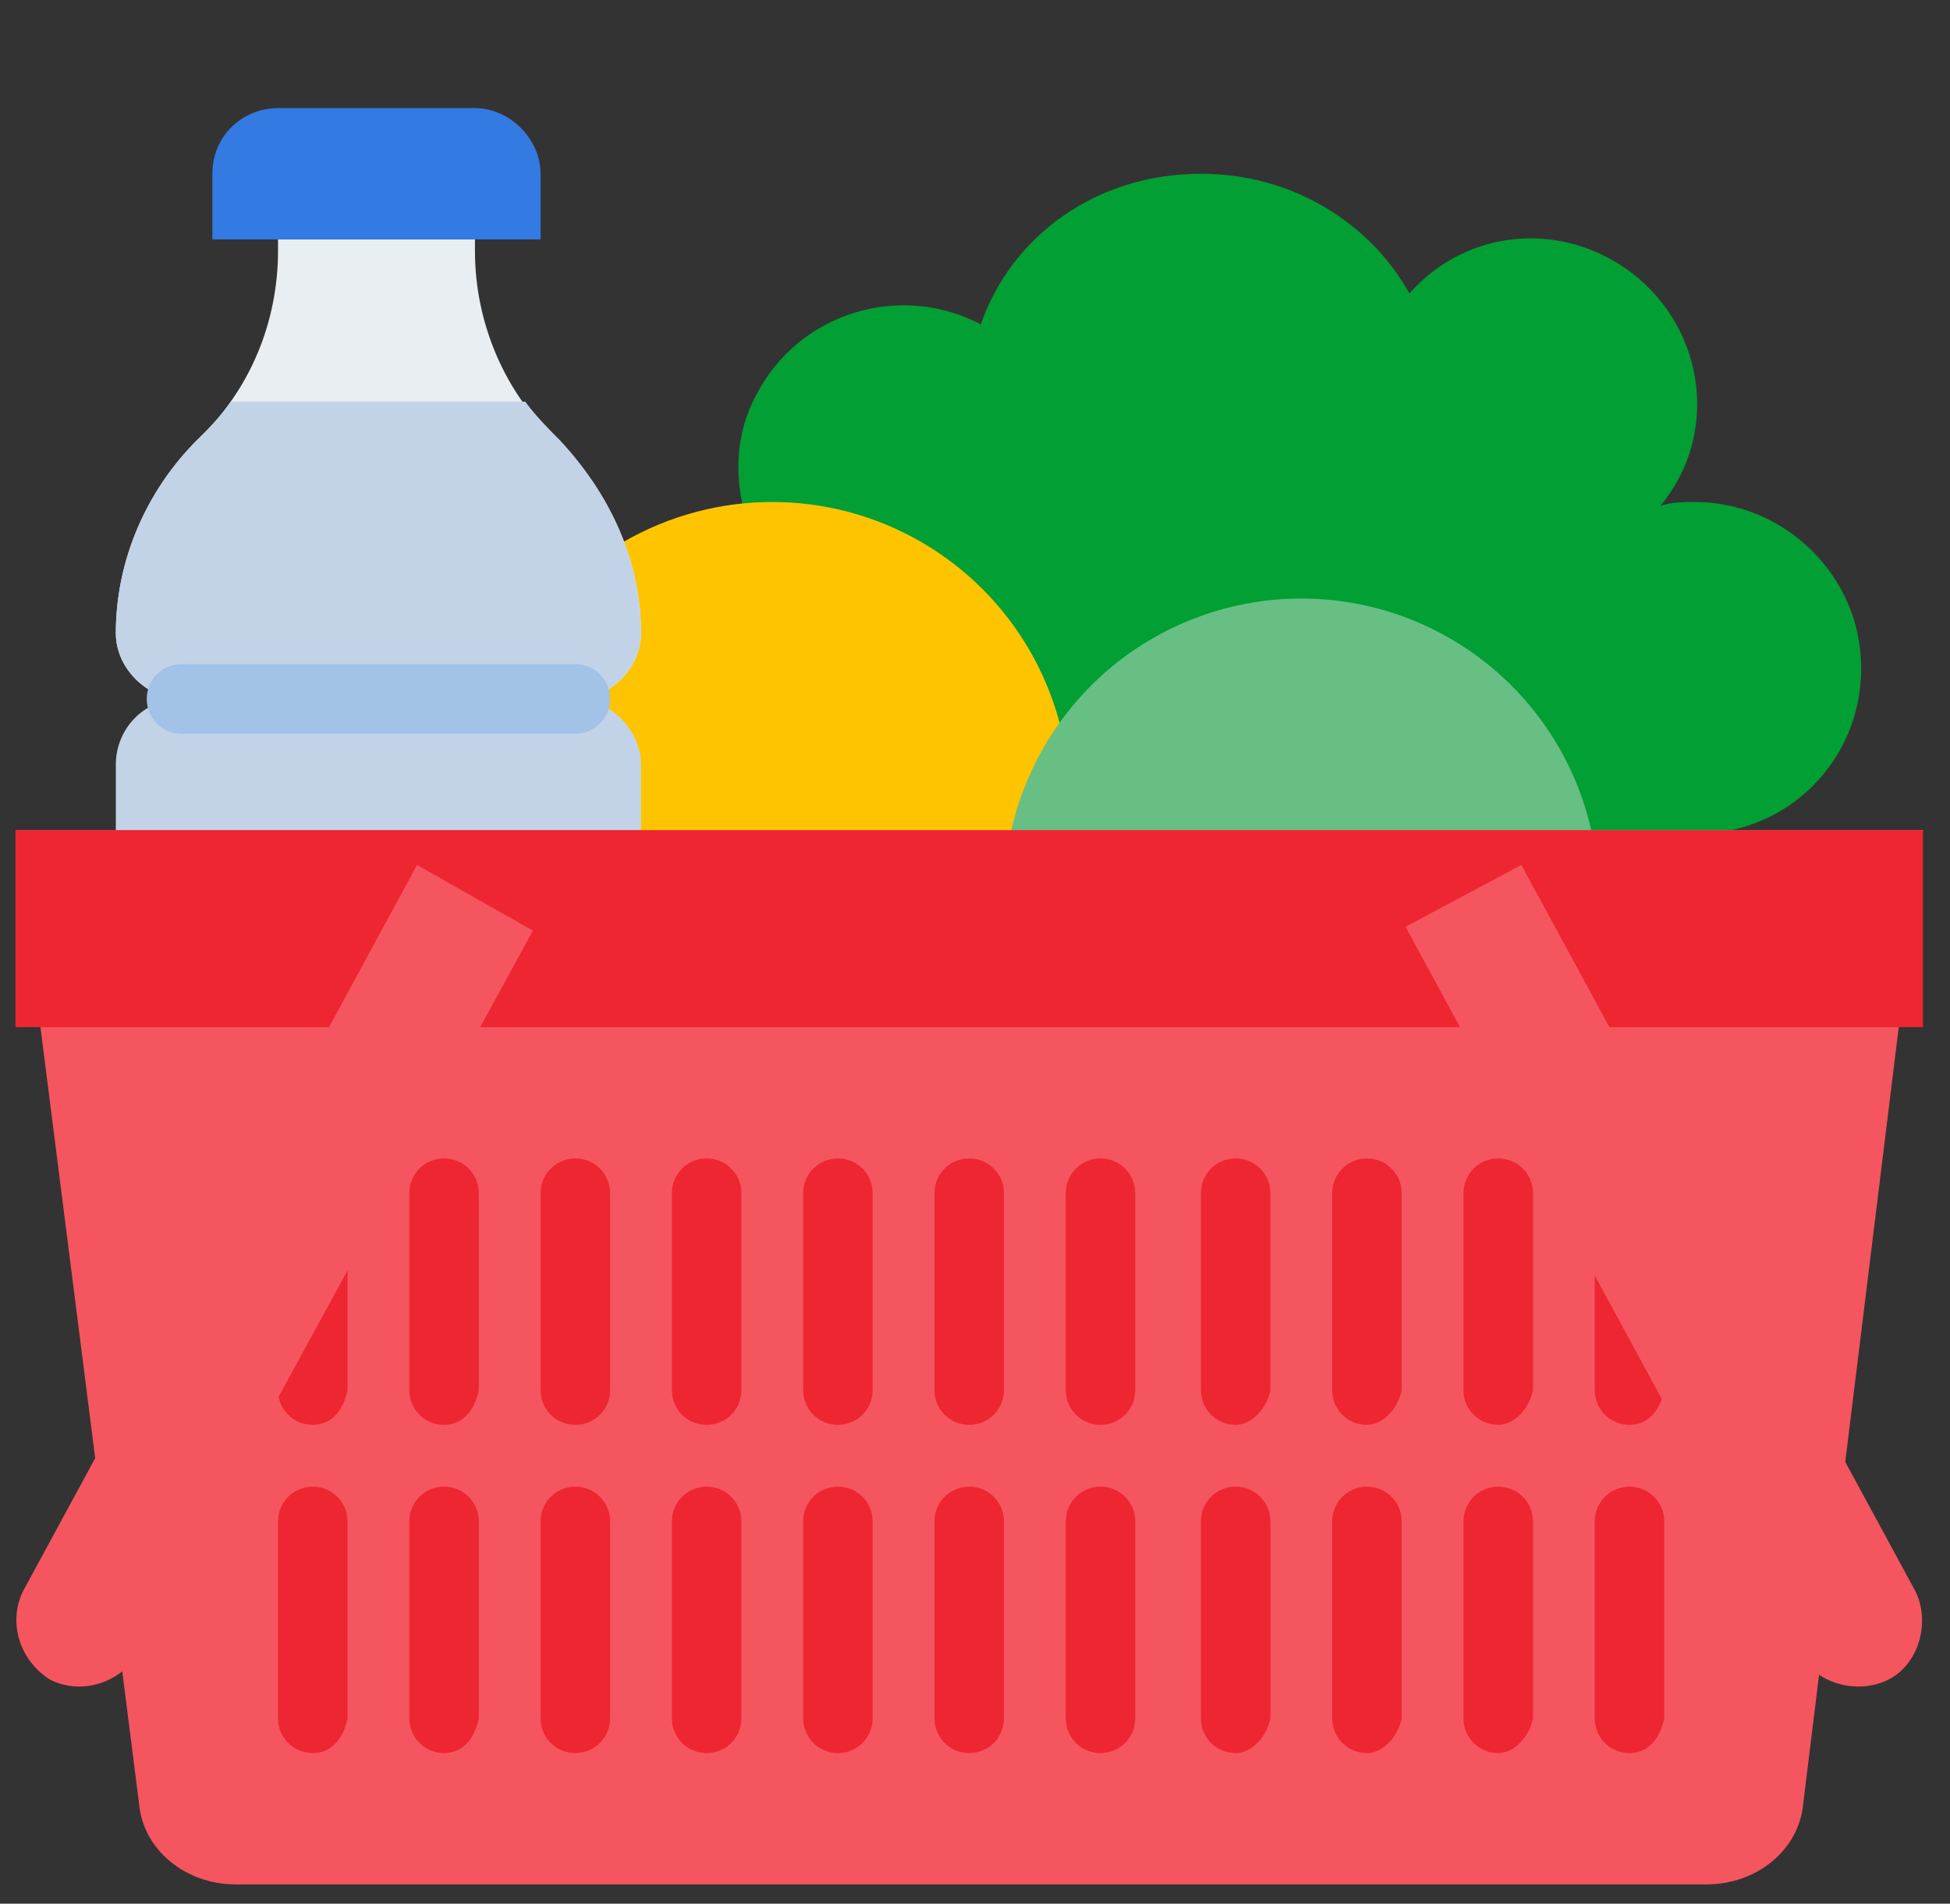
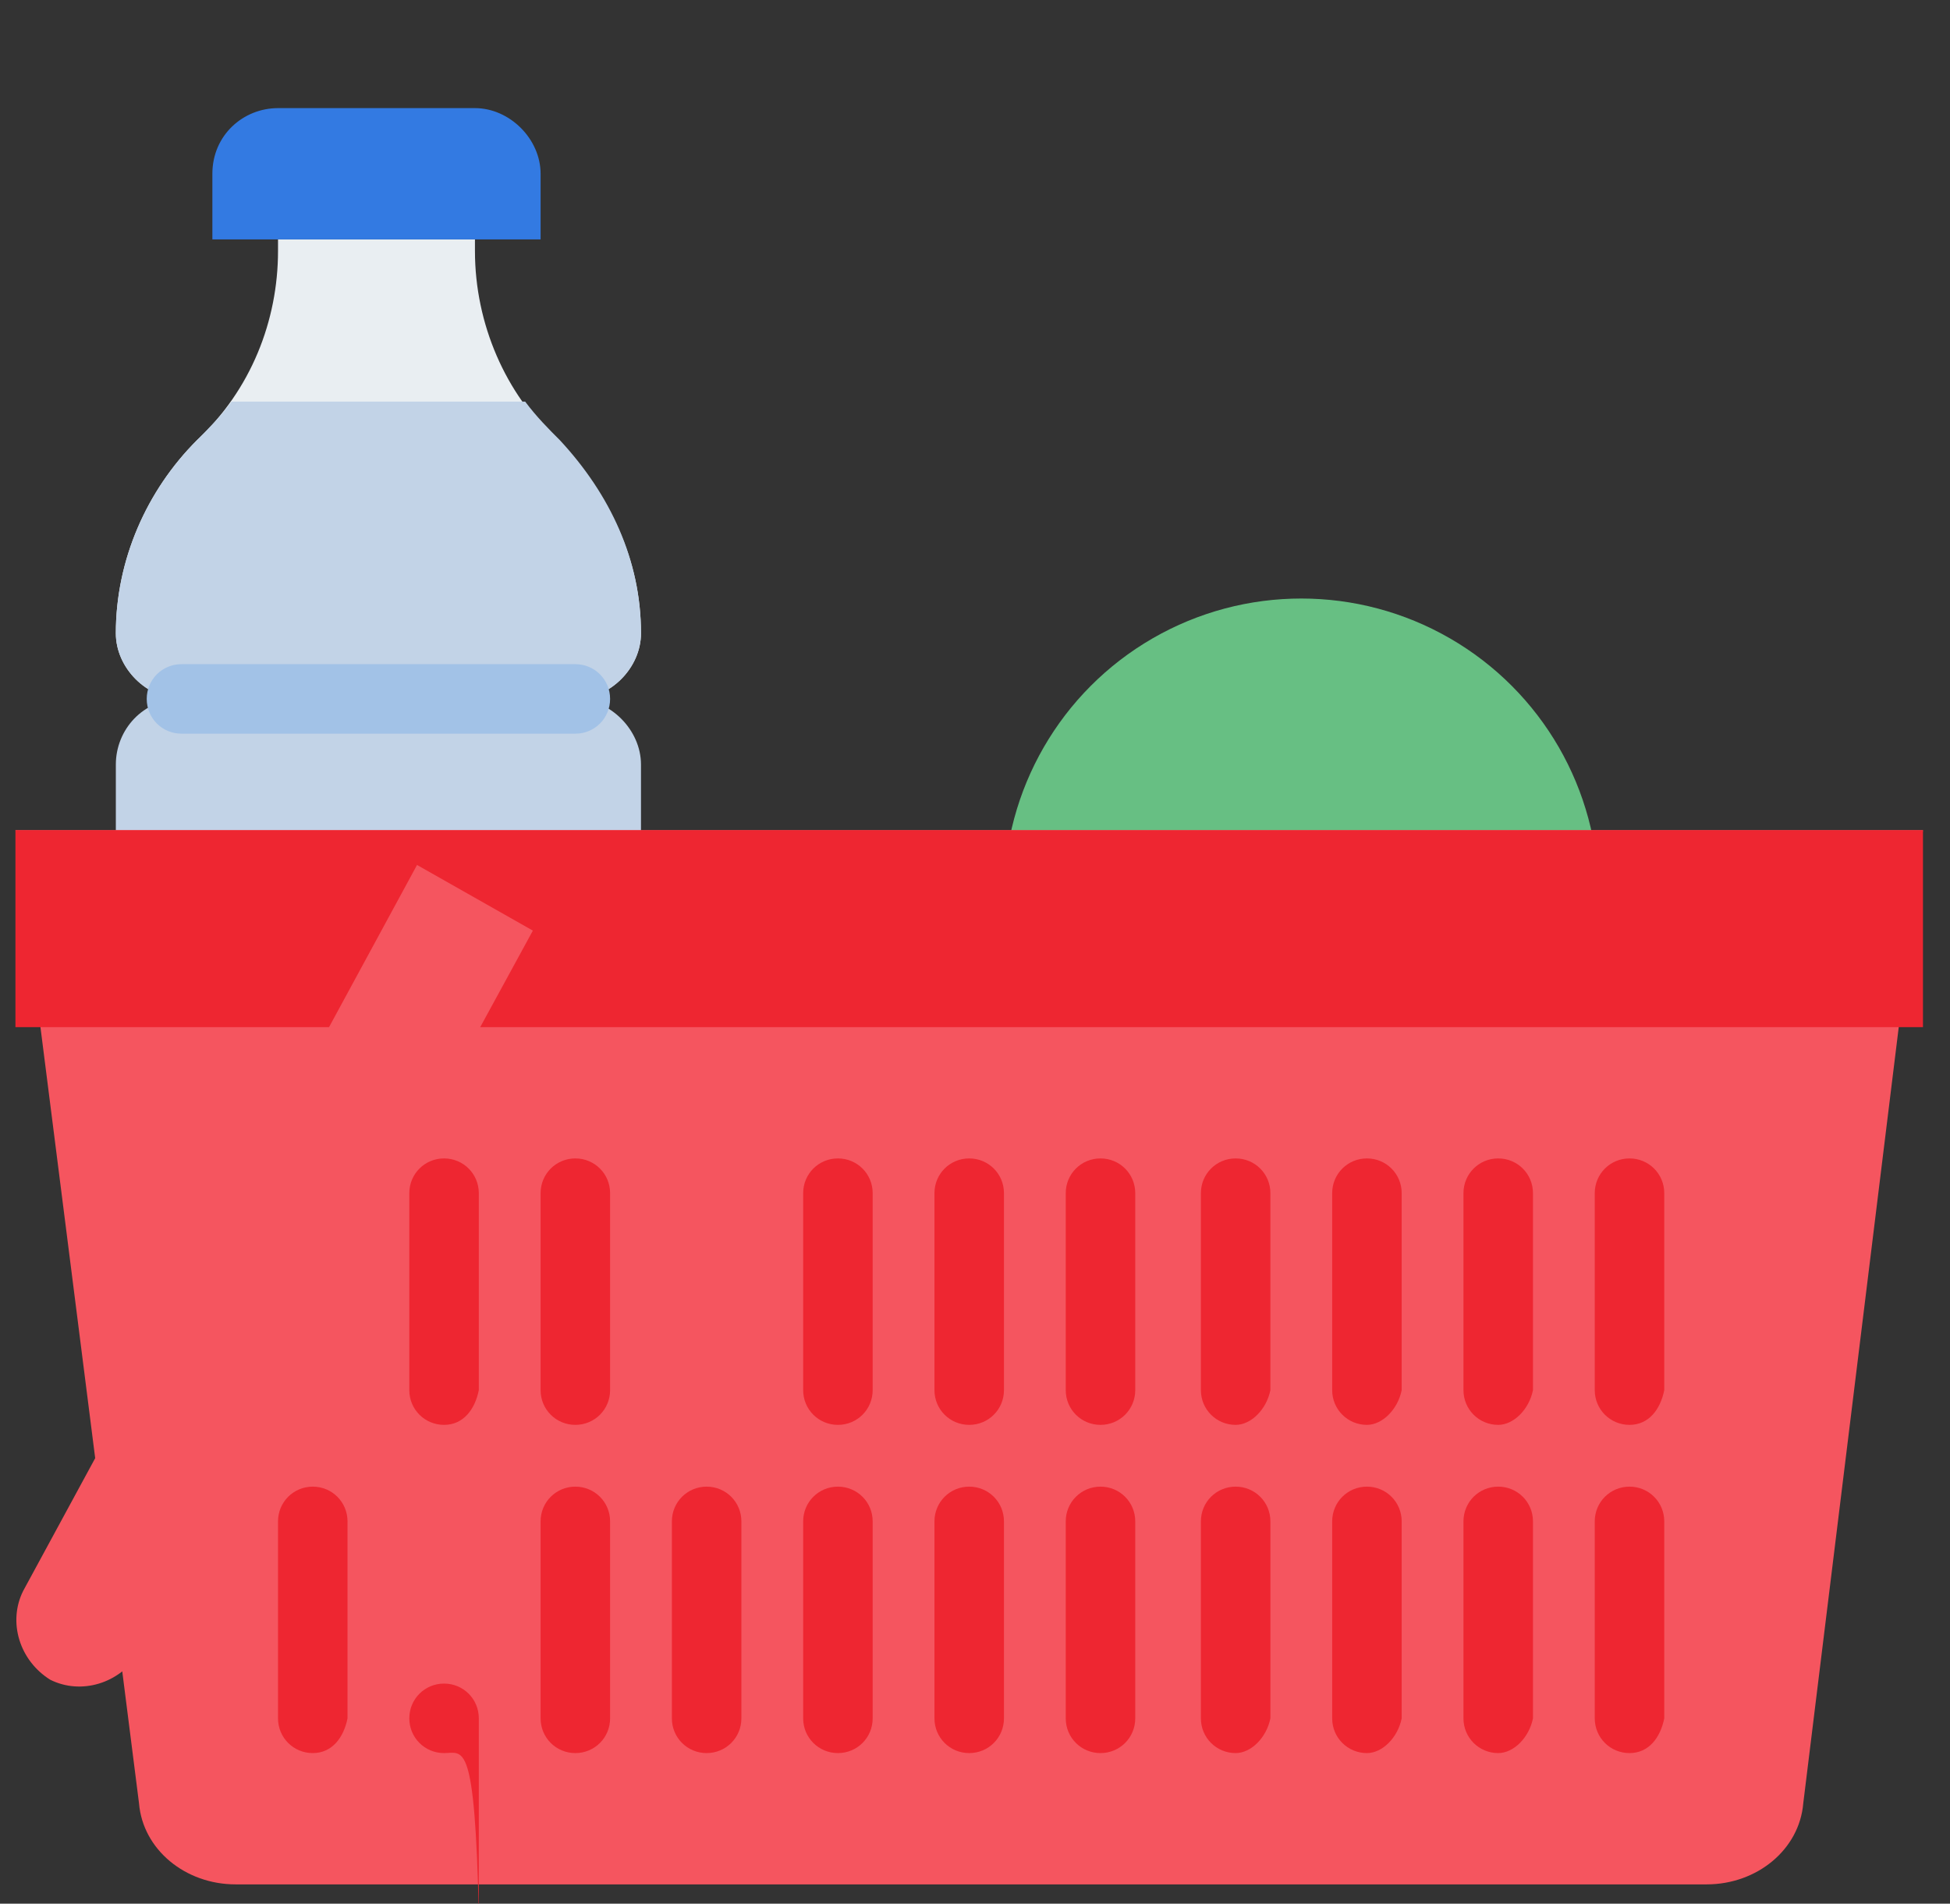
<svg xmlns="http://www.w3.org/2000/svg" version="1.1" id="Layer_1" x="0px" y="0px" width="50.5px" height="49.3px" viewBox="0 0 50.5 49.3" style="enable-background:new 0 0 50.5 49.3;" xml:space="preserve">
  <rect x="0" y="0" width="50.5" height="49.3" fill="#333333" stroke="none" />
  <style type="text/css">
	.st0{fill:#337AE2;}
	.st1{fill:#C2D3E7;}
	.st2{fill:#029F34;}
	.st3{fill:#EE2631;}
	.st4{fill:#FEC400;}
	.st5{fill:#FFFFFF;}
	.st6{fill:#F15723;}
	.st7{fill:#ECBD83;}
	.st8{fill:#E2A975;}
	.st9{fill:#D19A6E;}
	.st10{fill:#C38C66;}
	.st11{fill:#293B6B;}
	.st12{fill:#F3F0FF;}
	.st13{fill:#E2DEFF;}
	.st14{fill:#DEAB00;}
	.st15{fill:#367CE2;}
	.st16{fill:#02802A;}
	.st17{fill:#EE646C;}
	.st18{fill:#4D89E2;}
	.st19{fill:#7A6D98;}
	.st20{fill:#F1764D;}
	.st21{fill:#677089;}
	.st22{fill:#1A59B8;}
	.st23{fill:#D8ECFE;}
	.st24{fill:#B3DAFE;}
	.st25{fill:#F6A96C;}
	.st26{fill:#EA9B58;}
	.st27{fill:#FE646F;}
	.st28{fill:#FD4755;}
	.st29{fill:#67BF83;}
	.st30{fill:#E9EEF2;}
	.st31{fill:#A3D4F7;}
	.st32{fill:#A2C2E7;}
	.st33{fill:#99C7E8;}
	.st34{fill:#F5555F;}
</style>
  <g>
-     <path class="st2" d="M43.9,13c-0.3,0-0.6,0-0.9,0.1c1.5-1.8,1.2-4.5-0.7-6c-1.8-1.4-4.3-1.2-5.8,0.5c-1-1.8-3-3.1-5.4-3.1   c-2.7,0-4.9,1.6-5.7,3.9c-2.1-1.1-4.7-0.3-5.8,1.8c-0.6,1.1-0.6,2.3-0.2,3.5c-2,1.3-2.6,3.9-1.3,5.9c0.8,1.2,2.1,2,3.6,2h22.2   c2.4,0,4.3-1.9,4.3-4.3S46.2,13,43.9,13L43.9,13z" />
-     <circle class="st4" cx="20" cy="20.7" r="7.7" />
    <circle class="st29" cx="33.7" cy="23.2" r="7.7" />
    <path class="st30" d="M16.6,16.4c0,0.9-0.8,1.7-1.7,1.7H4.7c-0.9,0-1.7-0.8-1.7-1.7c0-1.9,0.8-3.7,2.1-5c1.4-1.3,2.1-3.1,2.1-4.9   V6.2h5.1v0.3c0,1.9,0.8,3.7,2.1,4.9C15.8,12.8,16.6,14.5,16.6,16.4z" />
    <path class="st1" d="M16.6,16.4c0,0.9-0.8,1.7-1.7,1.7H4.7c-0.9,0-1.7-0.8-1.7-1.7c0-1.9,0.8-3.7,2.1-5c0.3-0.3,0.6-0.6,0.9-1h7.6   c0.3,0.4,0.6,0.7,0.9,1C15.8,12.8,16.6,14.5,16.6,16.4z" />
    <path class="st31" d="M4.7,28.4h10.2c0.9,0,1.7,0.8,1.7,1.7v7.7c0,1.9-1.5,3.4-3.4,3.4H6.4c-1.9,0-3.4-1.5-3.4-3.4v-7.7   C3,29.1,3.7,28.4,4.7,28.4z" />
    <path class="st0" d="M7.2,2.8h5.1c0.9,0,1.7,0.8,1.7,1.7v1.7l0,0H5.5l0,0V4.5C5.5,3.5,6.3,2.8,7.2,2.8z" />
    <path class="st1" d="M4.7,18.1h10.2c0.9,0,1.7,0.8,1.7,1.7v1.7c0,0.9-0.8,1.7-1.7,1.7H4.7c-0.9,0-1.7-0.8-1.7-1.7v-1.7   C3,18.9,3.7,18.1,4.7,18.1z" />
    <path class="st31" d="M4.7,23.2h10.2c0.9,0,1.7,0.8,1.7,1.7v1.7c0,0.9-0.8,1.7-1.7,1.7H4.7c-0.9,0-1.7-0.8-1.7-1.7v-1.7   C3,24,3.7,23.2,4.7,23.2z" />
    <path class="st32" d="M14.9,19H4.7c-0.5,0-0.9-0.4-0.9-0.9c0-0.5,0.4-0.9,0.9-0.9h10.2c0.5,0,0.9,0.4,0.9,0.9   C15.8,18.6,15.4,19,14.9,19z" />
    <path class="st33" d="M14.9,24.1H4.7c-0.5,0-0.9-0.4-0.9-0.9c0-0.5,0.4-0.9,0.9-0.9h10.2c0.5,0,0.9,0.4,0.9,0.9   C15.8,23.7,15.4,24.1,14.9,24.1z" />
    <path class="st33" d="M14.9,29.2H4.7c-0.5,0-0.9-0.4-0.9-0.9c0-0.5,0.4-0.9,0.9-0.9h10.2c0.5,0,0.9,0.4,0.9,0.9   C15.8,28.8,15.4,29.2,14.9,29.2z" />
    <path class="st34" d="M44.2,48.8H6.1c-1.3,0-2.4-0.9-2.5-2.1L0.4,21.5h49.4l-3.1,25.2C46.6,47.9,45.5,48.8,44.2,48.8L44.2,48.8z" />
    <g>
      <path class="st3" d="M0.4,21.5h49.4v5.1H0.4V21.5z" />
      <path class="st3" d="M8.1,45.4c-0.5,0-0.9-0.4-0.9-0.9v-5.1c0-0.5,0.4-0.9,0.9-0.9c0.5,0,0.9,0.4,0.9,0.9v5.1    C8.9,45,8.6,45.4,8.1,45.4z" />
      <path class="st3" d="M11.5,36.9c-0.5,0-0.9-0.4-0.9-0.9v-5.1c0-0.5,0.4-0.9,0.9-0.9c0.5,0,0.9,0.4,0.9,0.9V36    C12.3,36.5,12,36.9,11.5,36.9z" />
-       <path class="st3" d="M11.5,45.4c-0.5,0-0.9-0.4-0.9-0.9v-5.1c0-0.5,0.4-0.9,0.9-0.9c0.5,0,0.9,0.4,0.9,0.9v5.1    C12.3,45,12,45.4,11.5,45.4z" />
+       <path class="st3" d="M11.5,45.4c-0.5,0-0.9-0.4-0.9-0.9c0-0.5,0.4-0.9,0.9-0.9c0.5,0,0.9,0.4,0.9,0.9v5.1    C12.3,45,12,45.4,11.5,45.4z" />
      <path class="st3" d="M14.9,36.9c-0.5,0-0.9-0.4-0.9-0.9v-5.1c0-0.5,0.4-0.9,0.9-0.9s0.9,0.4,0.9,0.9V36    C15.8,36.5,15.4,36.9,14.9,36.9z" />
      <path class="st3" d="M14.9,45.4c-0.5,0-0.9-0.4-0.9-0.9v-5.1c0-0.5,0.4-0.9,0.9-0.9s0.9,0.4,0.9,0.9v5.1    C15.8,45,15.4,45.4,14.9,45.4z" />
-       <path class="st3" d="M18.3,36.9c-0.5,0-0.9-0.4-0.9-0.9v-5.1c0-0.5,0.4-0.9,0.9-0.9s0.9,0.4,0.9,0.9V36    C19.2,36.5,18.8,36.9,18.3,36.9z" />
      <path class="st3" d="M18.3,45.4c-0.5,0-0.9-0.4-0.9-0.9v-5.1c0-0.5,0.4-0.9,0.9-0.9s0.9,0.4,0.9,0.9v5.1    C19.2,45,18.8,45.4,18.3,45.4z" />
      <path class="st3" d="M32,36.9c-0.5,0-0.9-0.4-0.9-0.9v-5.1c0-0.5,0.4-0.9,0.9-0.9c0.5,0,0.9,0.4,0.9,0.9V36    C32.8,36.5,32.4,36.9,32,36.9z" />
      <path class="st3" d="M32,45.4c-0.5,0-0.9-0.4-0.9-0.9v-5.1c0-0.5,0.4-0.9,0.9-0.9c0.5,0,0.9,0.4,0.9,0.9v5.1    C32.8,45,32.4,45.4,32,45.4z" />
      <path class="st3" d="M35.4,36.9c-0.5,0-0.9-0.4-0.9-0.9v-5.1c0-0.5,0.4-0.9,0.9-0.9c0.5,0,0.9,0.4,0.9,0.9V36    C36.2,36.5,35.8,36.9,35.4,36.9z" />
      <path class="st3" d="M35.4,45.4c-0.5,0-0.9-0.4-0.9-0.9v-5.1c0-0.5,0.4-0.9,0.9-0.9c0.5,0,0.9,0.4,0.9,0.9v5.1    C36.2,45,35.8,45.4,35.4,45.4z" />
      <path class="st3" d="M38.8,36.9c-0.5,0-0.9-0.4-0.9-0.9v-5.1c0-0.5,0.4-0.9,0.9-0.9c0.5,0,0.9,0.4,0.9,0.9V36    C39.6,36.5,39.2,36.9,38.8,36.9z" />
      <path class="st3" d="M38.8,45.4c-0.5,0-0.9-0.4-0.9-0.9v-5.1c0-0.5,0.4-0.9,0.9-0.9c0.5,0,0.9,0.4,0.9,0.9v5.1    C39.6,45,39.2,45.4,38.8,45.4z" />
      <path class="st3" d="M42.2,36.9c-0.5,0-0.9-0.4-0.9-0.9v-5.1c0-0.5,0.4-0.9,0.9-0.9c0.5,0,0.9,0.4,0.9,0.9V36    C43,36.5,42.7,36.9,42.2,36.9z" />
      <path class="st3" d="M42.2,45.4c-0.5,0-0.9-0.4-0.9-0.9v-5.1c0-0.5,0.4-0.9,0.9-0.9c0.5,0,0.9,0.4,0.9,0.9v5.1    C43,45,42.7,45.4,42.2,45.4z" />
      <path class="st3" d="M25.1,36.9c-0.5,0-0.9-0.4-0.9-0.9v-5.1c0-0.5,0.4-0.9,0.9-0.9c0.5,0,0.9,0.4,0.9,0.9V36    C26,36.5,25.6,36.9,25.1,36.9z" />
      <path class="st3" d="M25.1,45.4c-0.5,0-0.9-0.4-0.9-0.9v-5.1c0-0.5,0.4-0.9,0.9-0.9c0.5,0,0.9,0.4,0.9,0.9v5.1    C26,45,25.6,45.4,25.1,45.4z" />
      <path class="st3" d="M21.7,36.9c-0.5,0-0.9-0.4-0.9-0.9v-5.1c0-0.5,0.4-0.9,0.9-0.9c0.5,0,0.9,0.4,0.9,0.9V36    C22.6,36.5,22.2,36.9,21.7,36.9z" />
      <path class="st3" d="M21.7,45.4c-0.5,0-0.9-0.4-0.9-0.9v-5.1c0-0.5,0.4-0.9,0.9-0.9c0.5,0,0.9,0.4,0.9,0.9v5.1    C22.6,45,22.2,45.4,21.7,45.4z" />
      <path class="st3" d="M28.5,36.9c-0.5,0-0.9-0.4-0.9-0.9v-5.1c0-0.5,0.4-0.9,0.9-0.9c0.5,0,0.9,0.4,0.9,0.9V36    C29.4,36.5,29,36.9,28.5,36.9z" />
      <path class="st3" d="M28.5,45.4c-0.5,0-0.9-0.4-0.9-0.9v-5.1c0-0.5,0.4-0.9,0.9-0.9c0.5,0,0.9,0.4,0.9,0.9v5.1    C29.4,45,29,45.4,28.5,45.4z" />
    </g>
-     <path class="st34" d="M36.4,24l10.2,18.8c0.4,0.8,1.5,1.1,2.3,0.7c0.8-0.4,1.1-1.5,0.7-2.3c0,0,0,0,0,0L39.4,22.4L36.4,24z" />
-     <path class="st3" d="M8.1,36.9c-0.5,0-0.9-0.4-0.9-0.9v-5.1c0-0.5,0.4-0.9,0.9-0.9c0.5,0,0.9,0.4,0.9,0.9V36   C8.9,36.5,8.6,36.9,8.1,36.9z" />
    <path class="st34" d="M13.8,24.1L3.6,42.8c-0.5,0.8-1.5,1.1-2.3,0.7C0.5,43,0.2,42,0.6,41.2l10.2-18.8L13.8,24.1z" />
  </g>
</svg>